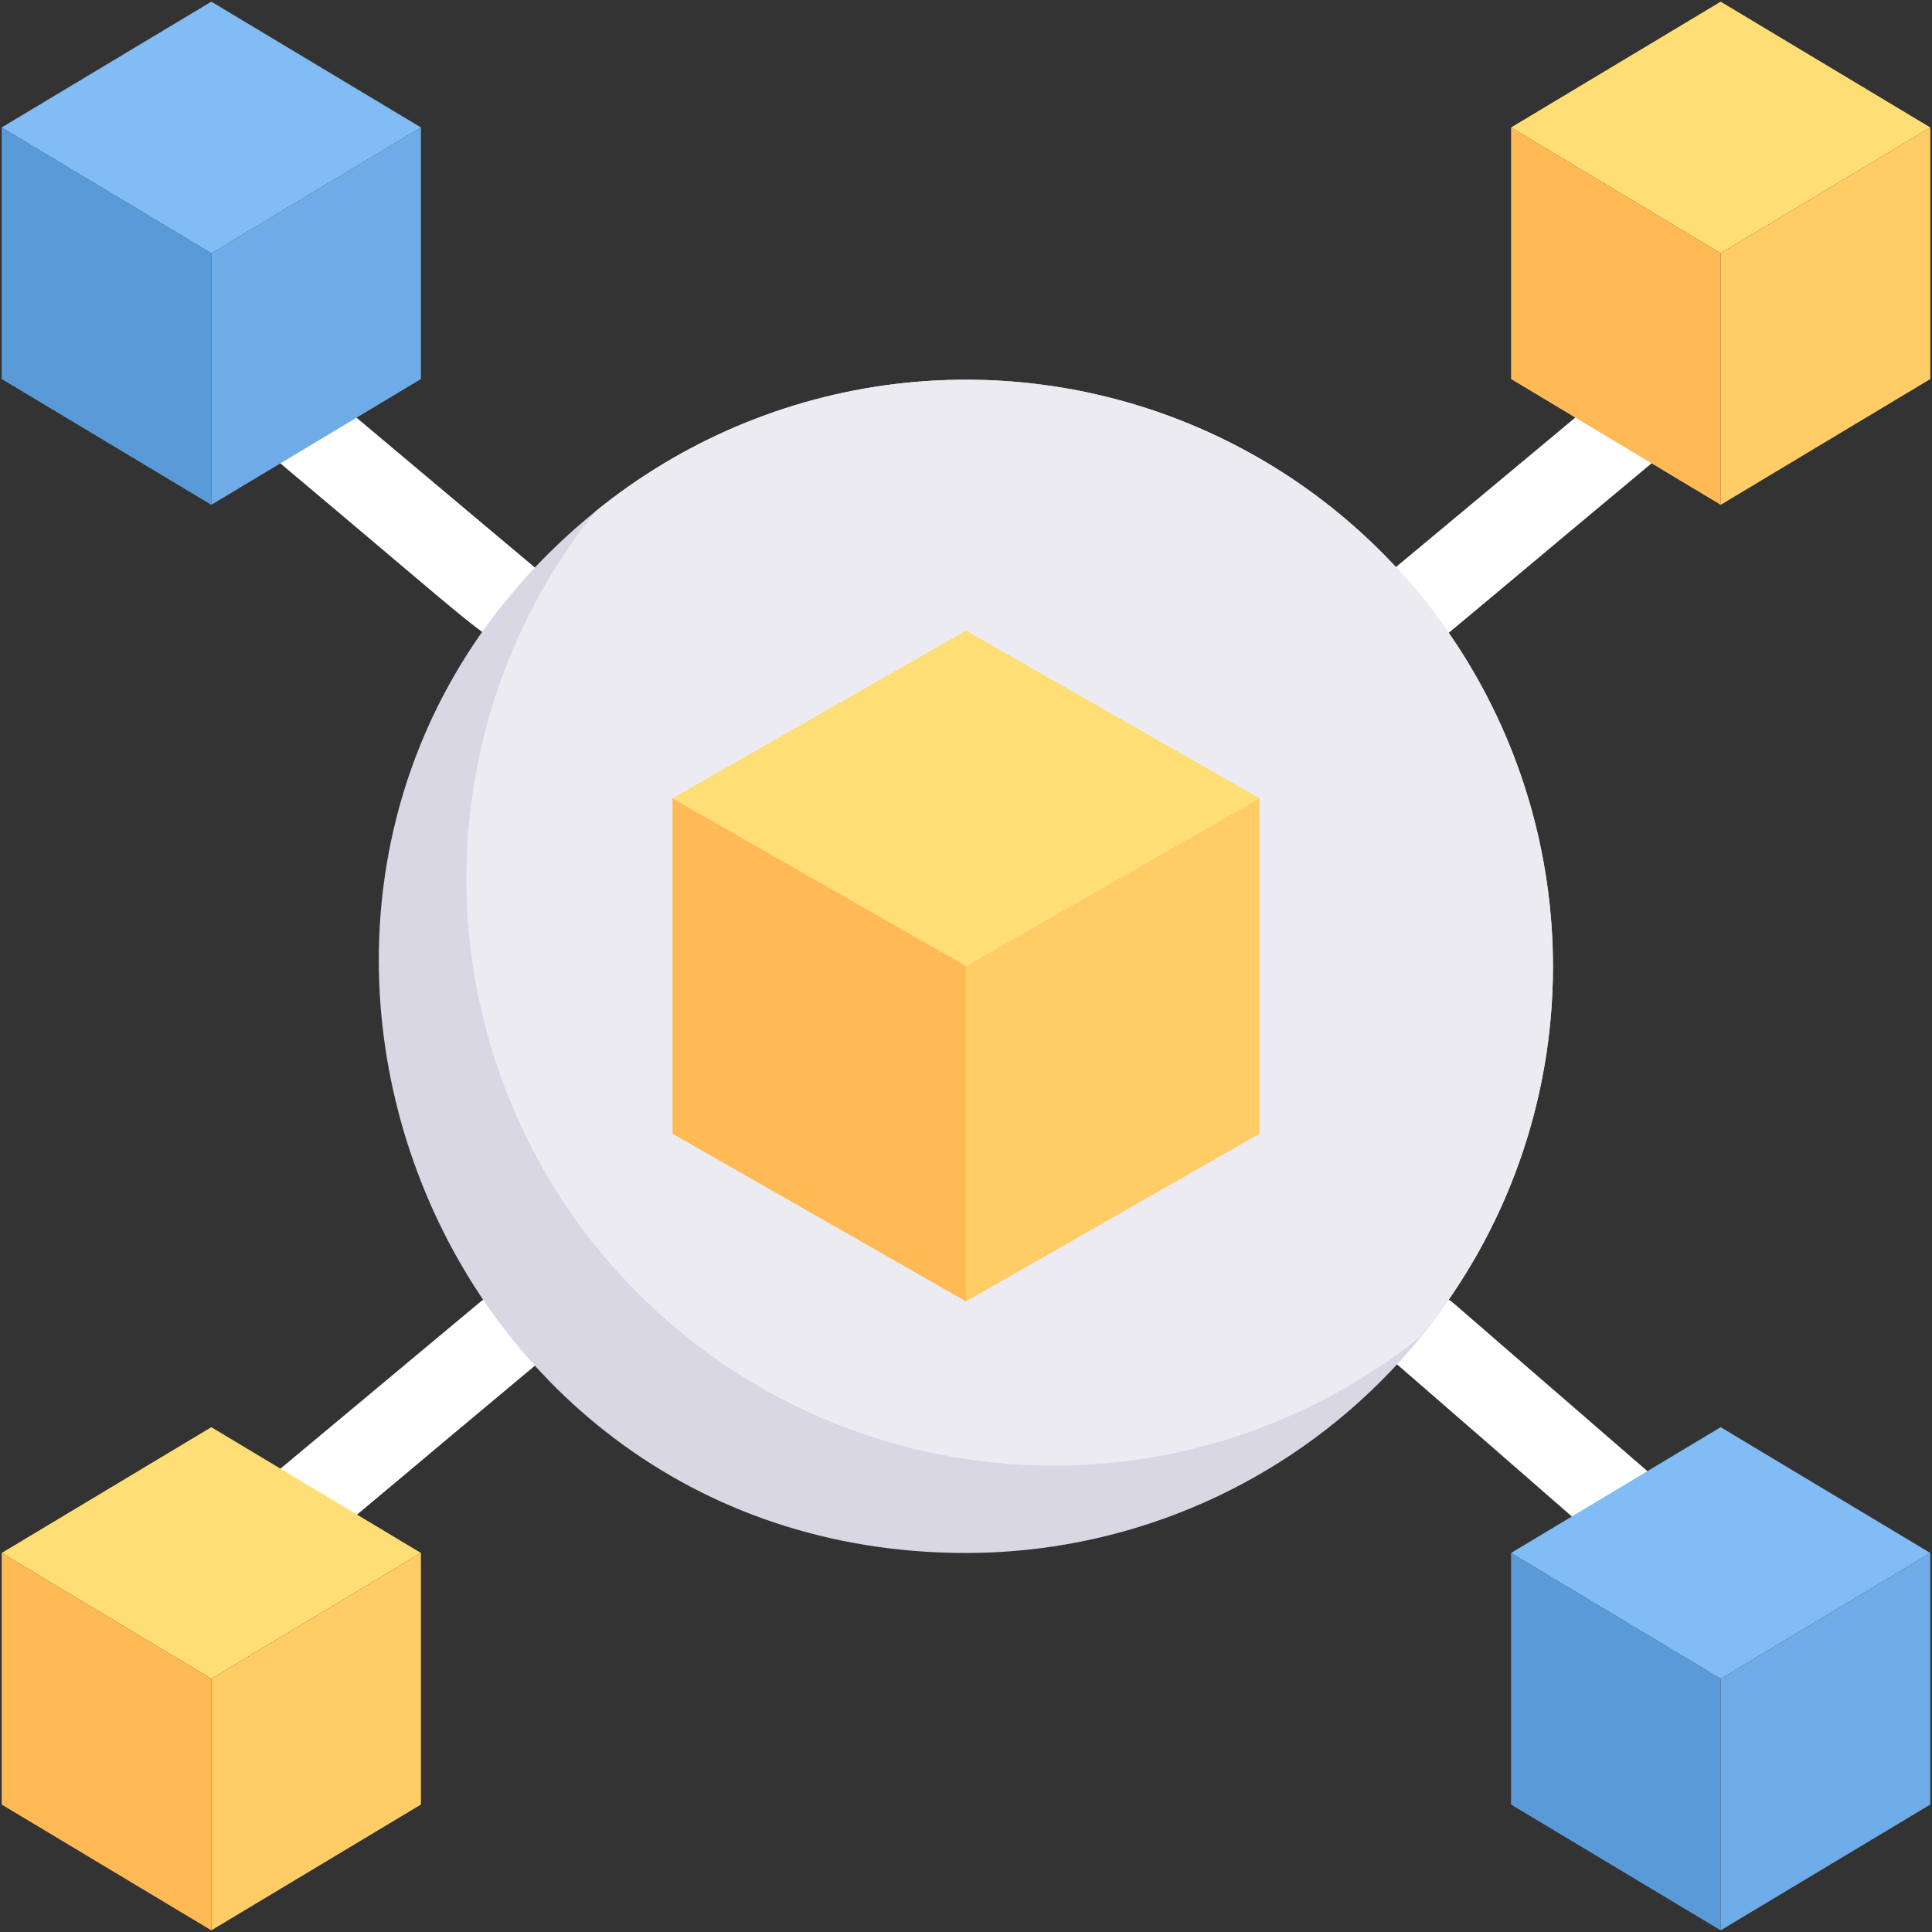
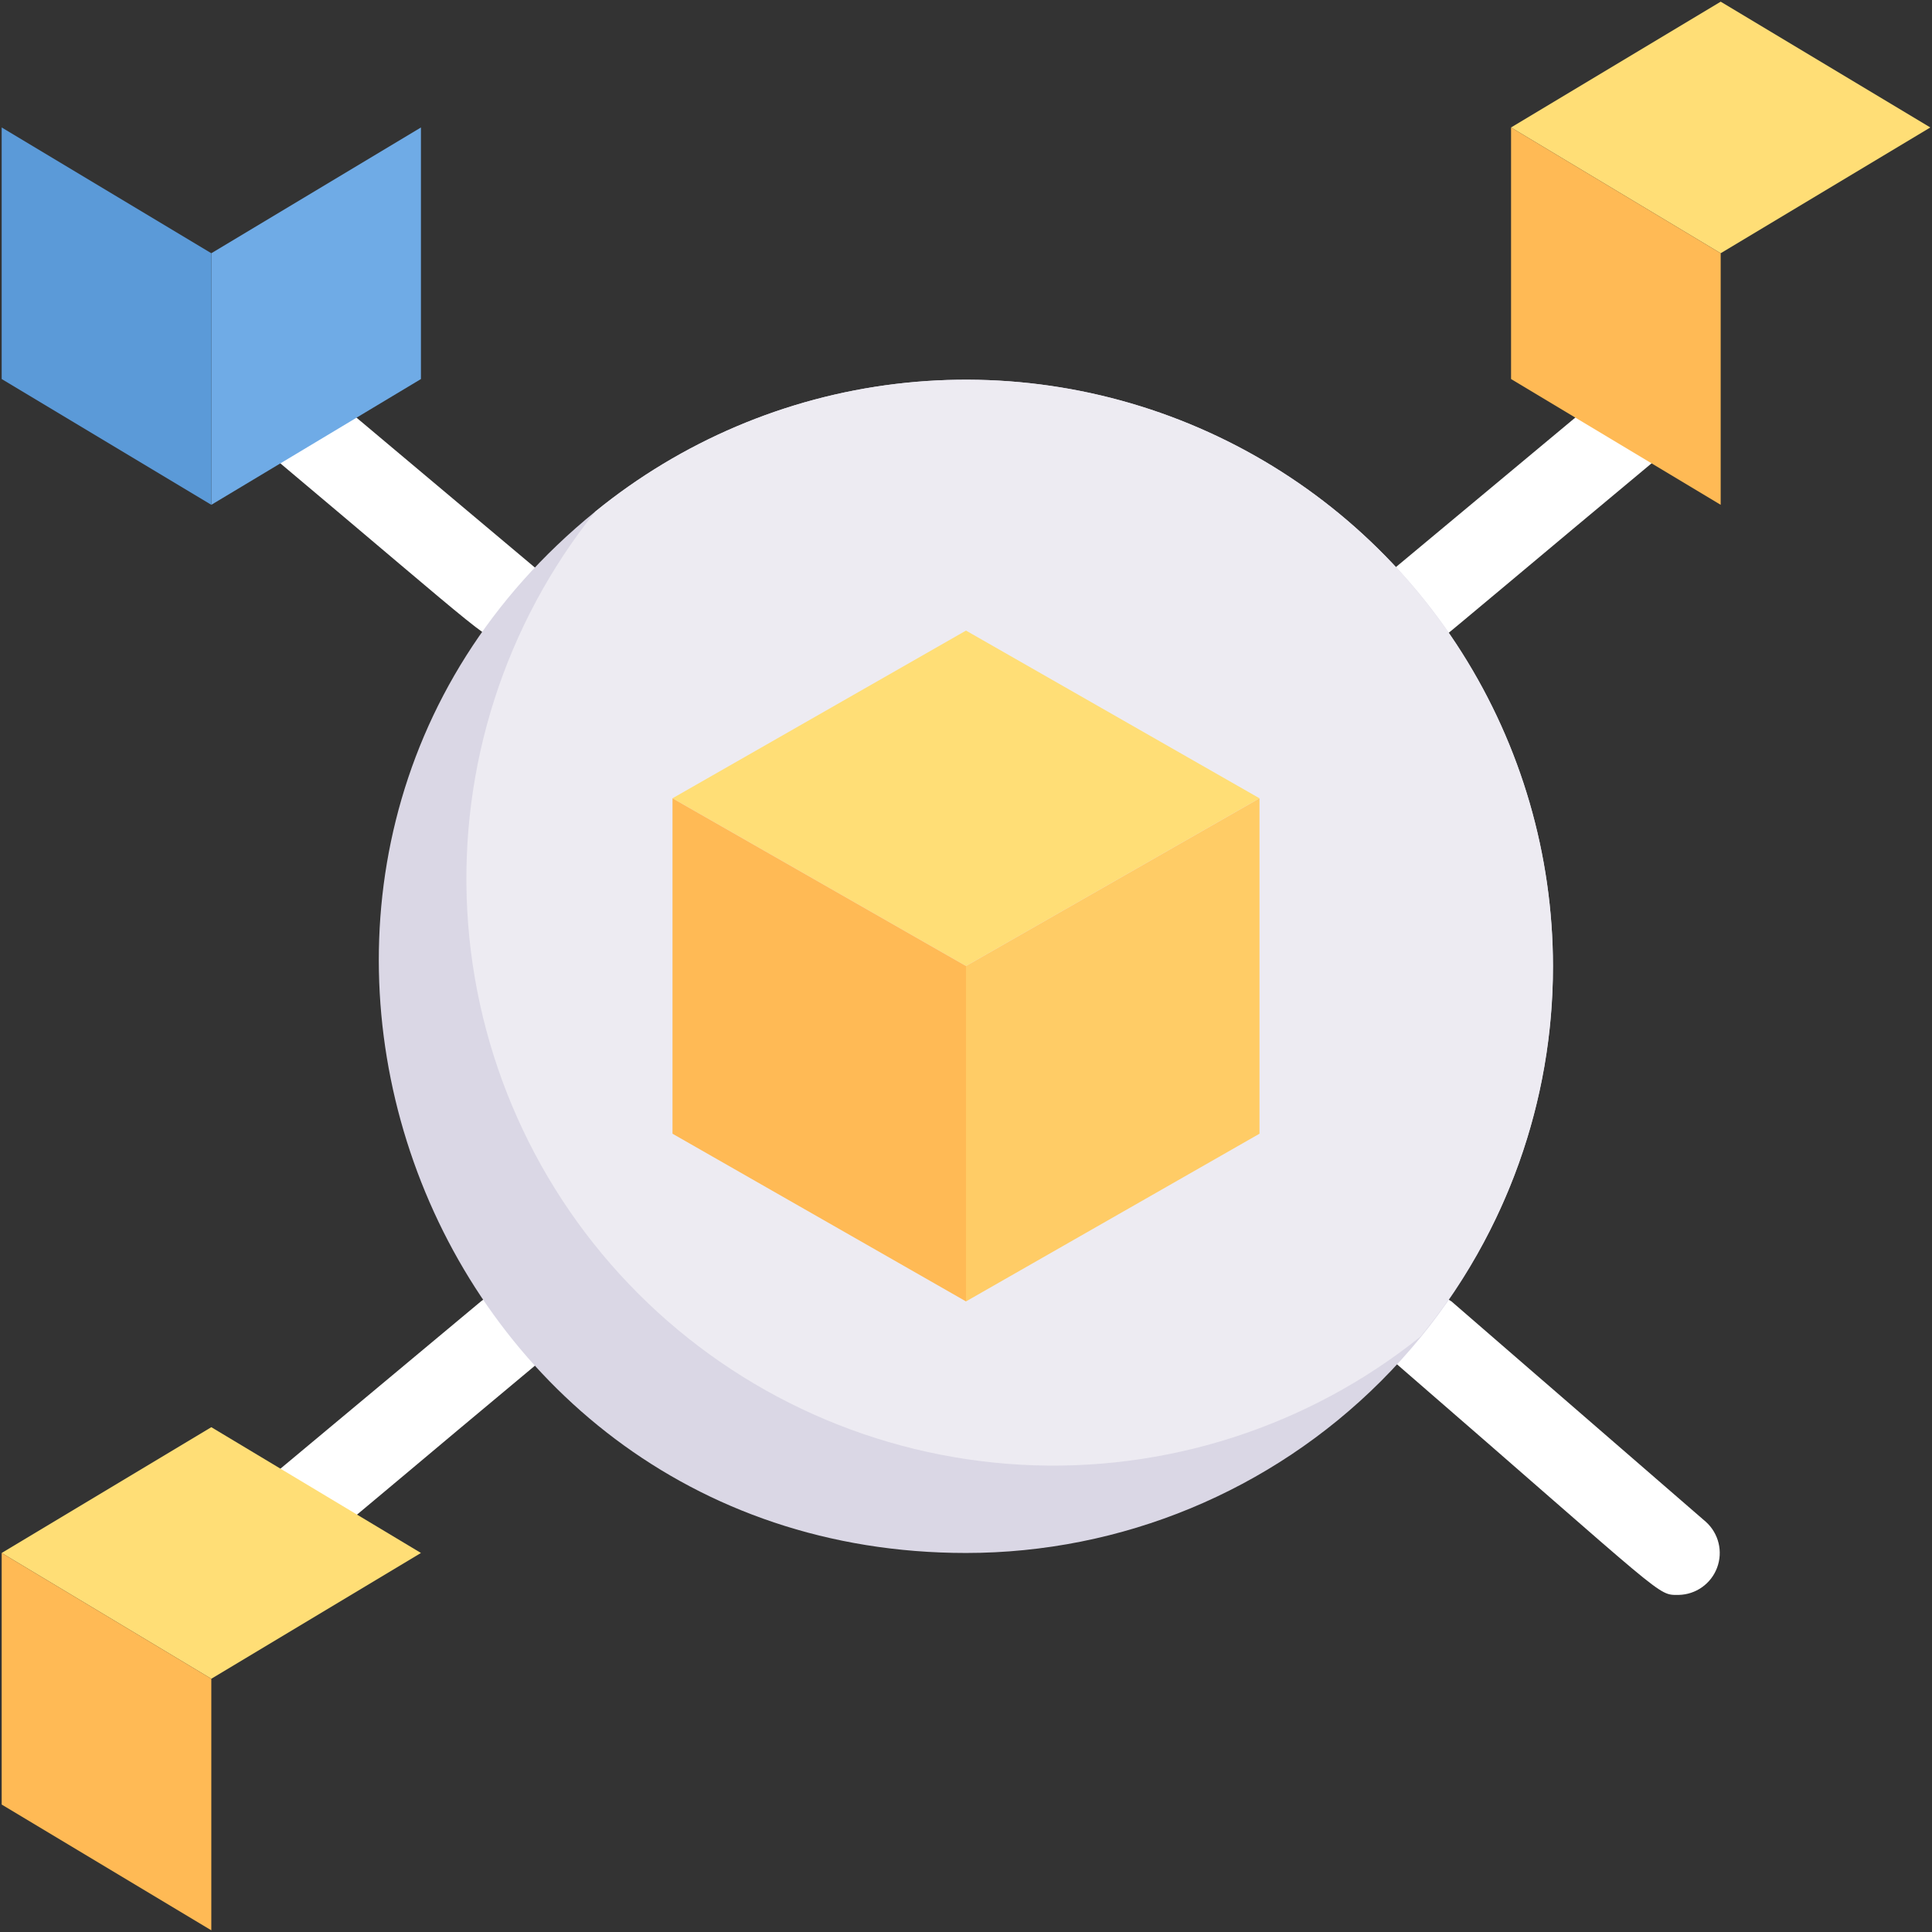
<svg xmlns="http://www.w3.org/2000/svg" width="192" height="192" viewBox="0 0 192 192" fill="none">
  <rect x="0" y="0" width="192" height="192" fill="#333333" stroke="none" />
  <path d="M137.666 66.834C136.808 66.835 135.971 66.572 135.268 66.08C134.565 65.588 134.032 64.891 133.74 64.084C133.448 63.277 133.413 62.4 133.638 61.572C133.864 60.744 134.339 60.006 135 59.459L160 38.625C160.851 37.918 161.948 37.578 163.049 37.679C164.151 37.781 165.167 38.316 165.875 39.167C166.582 40.018 166.922 41.115 166.821 42.217C166.719 43.318 166.184 44.335 165.333 45.042C137.916 67.875 139.75 66.834 137.666 66.834ZM29.333 154.334C28.475 154.335 27.637 154.072 26.935 153.58C26.232 153.088 25.698 152.391 25.407 151.584C25.115 150.777 25.079 149.9 25.305 149.072C25.53 148.244 26.006 147.506 26.666 146.959L47.791 129.334C48.213 128.983 48.699 128.72 49.222 128.557C49.745 128.395 50.295 128.337 50.841 128.388C51.387 128.438 51.917 128.595 52.402 128.85C52.886 129.106 53.316 129.454 53.666 129.875C54.017 130.297 54.28 130.783 54.443 131.306C54.605 131.829 54.663 132.379 54.612 132.925C54.562 133.47 54.405 134.001 54.15 134.485C53.894 134.97 53.546 135.4 53.125 135.75C29.833 155.167 31.416 154.334 29.333 154.334ZM166.833 158.5C164.625 158.5 165.958 159.084 138.833 135.584C138.152 134.829 137.771 133.851 137.761 132.834C137.75 131.817 138.112 130.832 138.778 130.064C139.444 129.296 140.368 128.797 141.376 128.663C142.383 128.528 143.406 128.767 144.25 129.334L169.541 151.25C170.158 151.81 170.593 152.543 170.789 153.352C170.986 154.162 170.935 155.012 170.643 155.793C170.352 156.573 169.833 157.248 169.154 157.731C168.474 158.214 167.666 158.482 166.833 158.5ZM50.458 63.75C48.375 63.75 49.333 64.084 26.666 45.042C25.816 44.335 25.28 43.318 25.179 42.217C25.077 41.115 25.418 40.018 26.125 39.167C26.832 38.316 27.848 37.781 28.95 37.679C30.052 37.578 31.149 37.918 32 38.625L53.125 56.375C53.785 56.923 54.261 57.661 54.486 58.488C54.712 59.316 54.676 60.194 54.385 61C54.093 61.807 53.559 62.504 52.856 62.996C52.154 63.489 51.316 63.752 50.458 63.75Z" fill="white" />
  <path d="M154.333 96C154.333 111.471 148.187 126.308 137.247 137.248C126.308 148.188 111.471 154.333 96 154.333C41.083 154.333 16.833 85.208 59.166 50.833C67.716 43.872 78.063 39.475 89.009 38.154C99.954 36.833 111.051 38.641 121.011 43.368C130.971 48.095 139.388 55.548 145.286 64.864C151.183 74.179 154.32 84.975 154.333 96Z" fill="#DAD7E5" />
  <path d="M154.333 96C154.356 109.434 149.7 122.458 141.167 132.833C129.958 141.818 115.828 146.351 101.484 145.564C87.141 144.776 73.592 138.724 63.434 128.566C53.276 118.408 47.224 104.859 46.436 90.516C45.649 76.172 50.182 62.042 59.167 50.833C67.716 43.872 78.063 39.475 89.009 38.154C99.955 36.833 111.051 38.641 121.011 43.368C130.972 48.095 139.389 55.548 145.286 64.864C151.184 74.179 154.321 84.975 154.333 96Z" fill="#EDEBF2" />
  <path d="M191.833 12.667L171 25.167L150.167 12.667L171 0.167L191.833 12.667Z" fill="#FFDE76" />
-   <path d="M191.833 12.667V37.667L171 50.167V25.167L191.833 12.667Z" fill="#FFCC66" />
+   <path d="M191.833 12.667V37.667V25.167L191.833 12.667Z" fill="#FFCC66" />
  <path d="M171 25.167V50.167L150.167 37.667V12.667L171 25.167Z" fill="#FFBA55" />
-   <path d="M41.833 12.667L21 25.167L0.167 12.667L21 0.167L41.833 12.667Z" fill="#82BCF4" />
  <path d="M41.833 12.667V37.667L21 50.167V25.167L41.833 12.667Z" fill="#6FABE6" />
  <path d="M21 25.167V50.167L0.167 37.667V12.667L21 25.167Z" fill="#5B9AD8" />
-   <path d="M191.833 154.333L171 166.833L150.167 154.333L171 141.833L191.833 154.333Z" fill="#82BCF4" />
-   <path d="M191.833 154.333V179.333L171 191.833V166.833L191.833 154.333Z" fill="#6FABE6" />
-   <path d="M171 166.833V191.833L150.167 179.333V154.333L171 166.833Z" fill="#5B9AD8" />
  <path d="M41.833 154.333L21 166.833L0.167 154.333L21 141.833L41.833 154.333Z" fill="#FFDE76" />
  <path d="M21 166.833V191.833L0.167 179.333V154.333L21 166.833Z" fill="#FFBA55" />
-   <path d="M41.833 154.333V179.333L21 191.833V166.833L41.833 154.333Z" fill="#FFCC66" />
  <path d="M125.166 79.333L96 96L66.833 79.333L96 62.667L125.166 79.333Z" fill="#FFDE76" />
  <path d="M125.167 79.334V112.667L96 129.333V96L125.167 79.334Z" fill="#FFCC66" />
  <path d="M96 96V129.333L66.833 112.667V79.334L96 96Z" fill="#FFBA55" />
</svg>